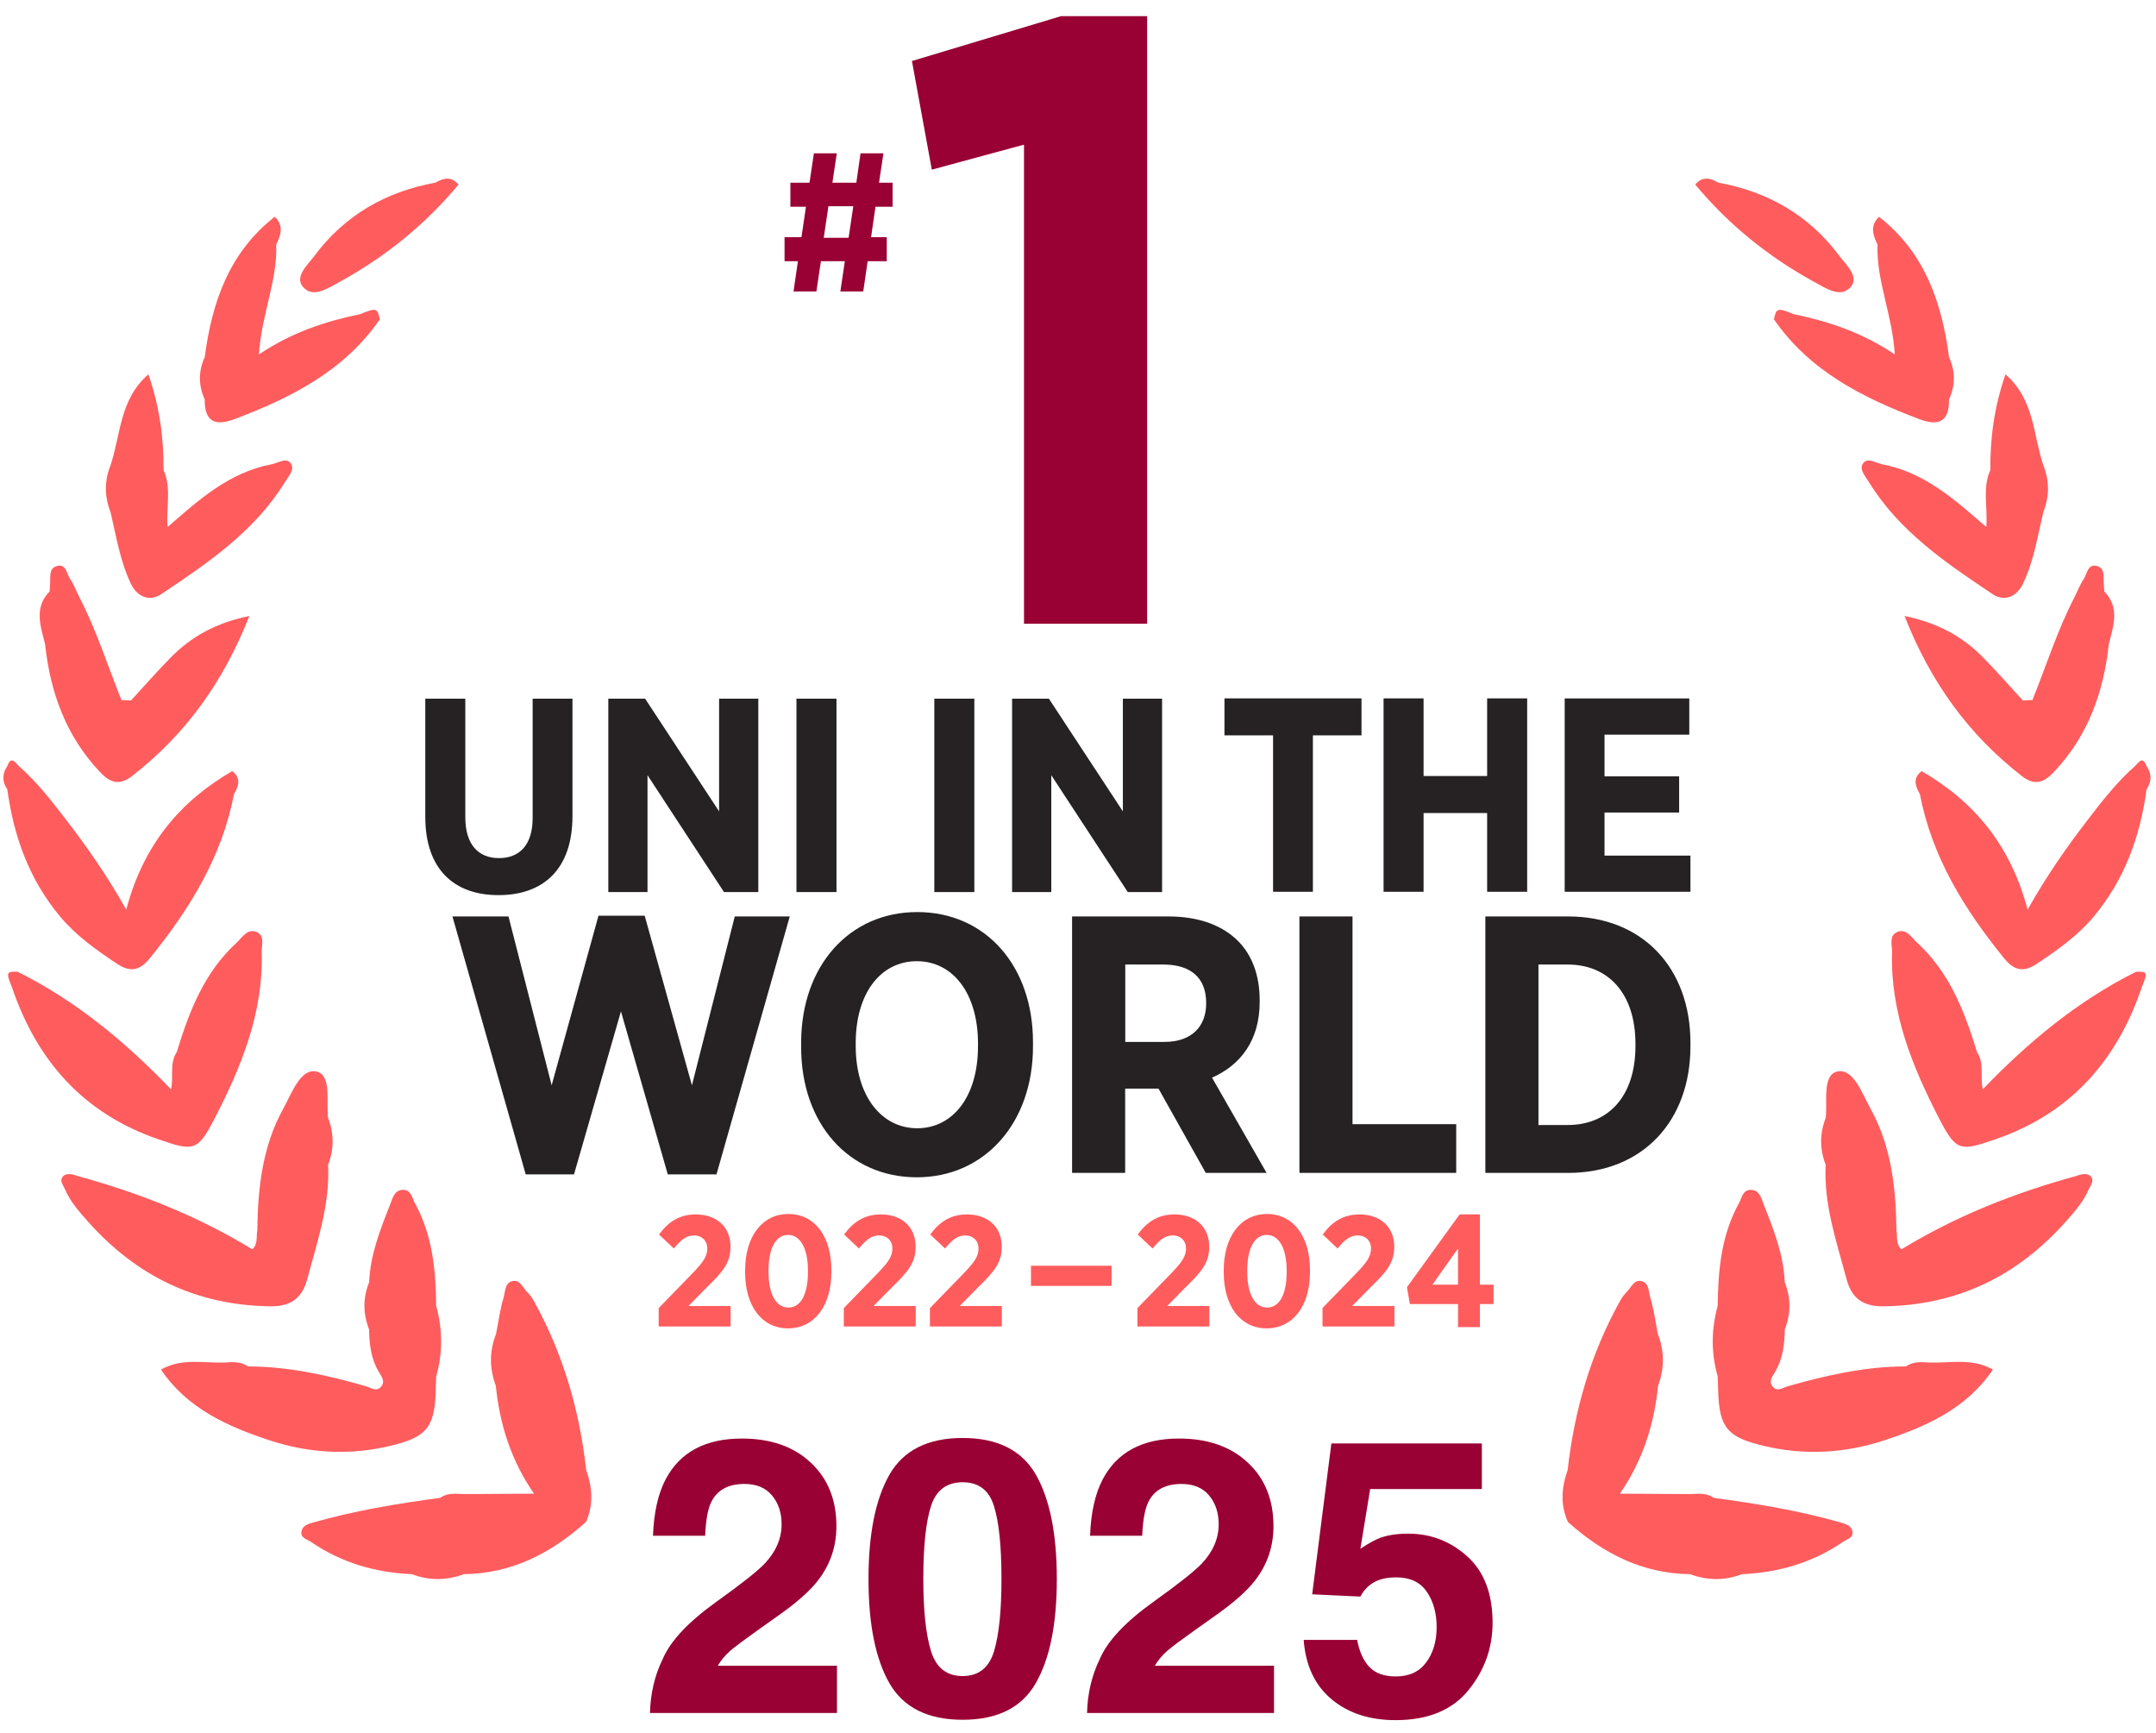
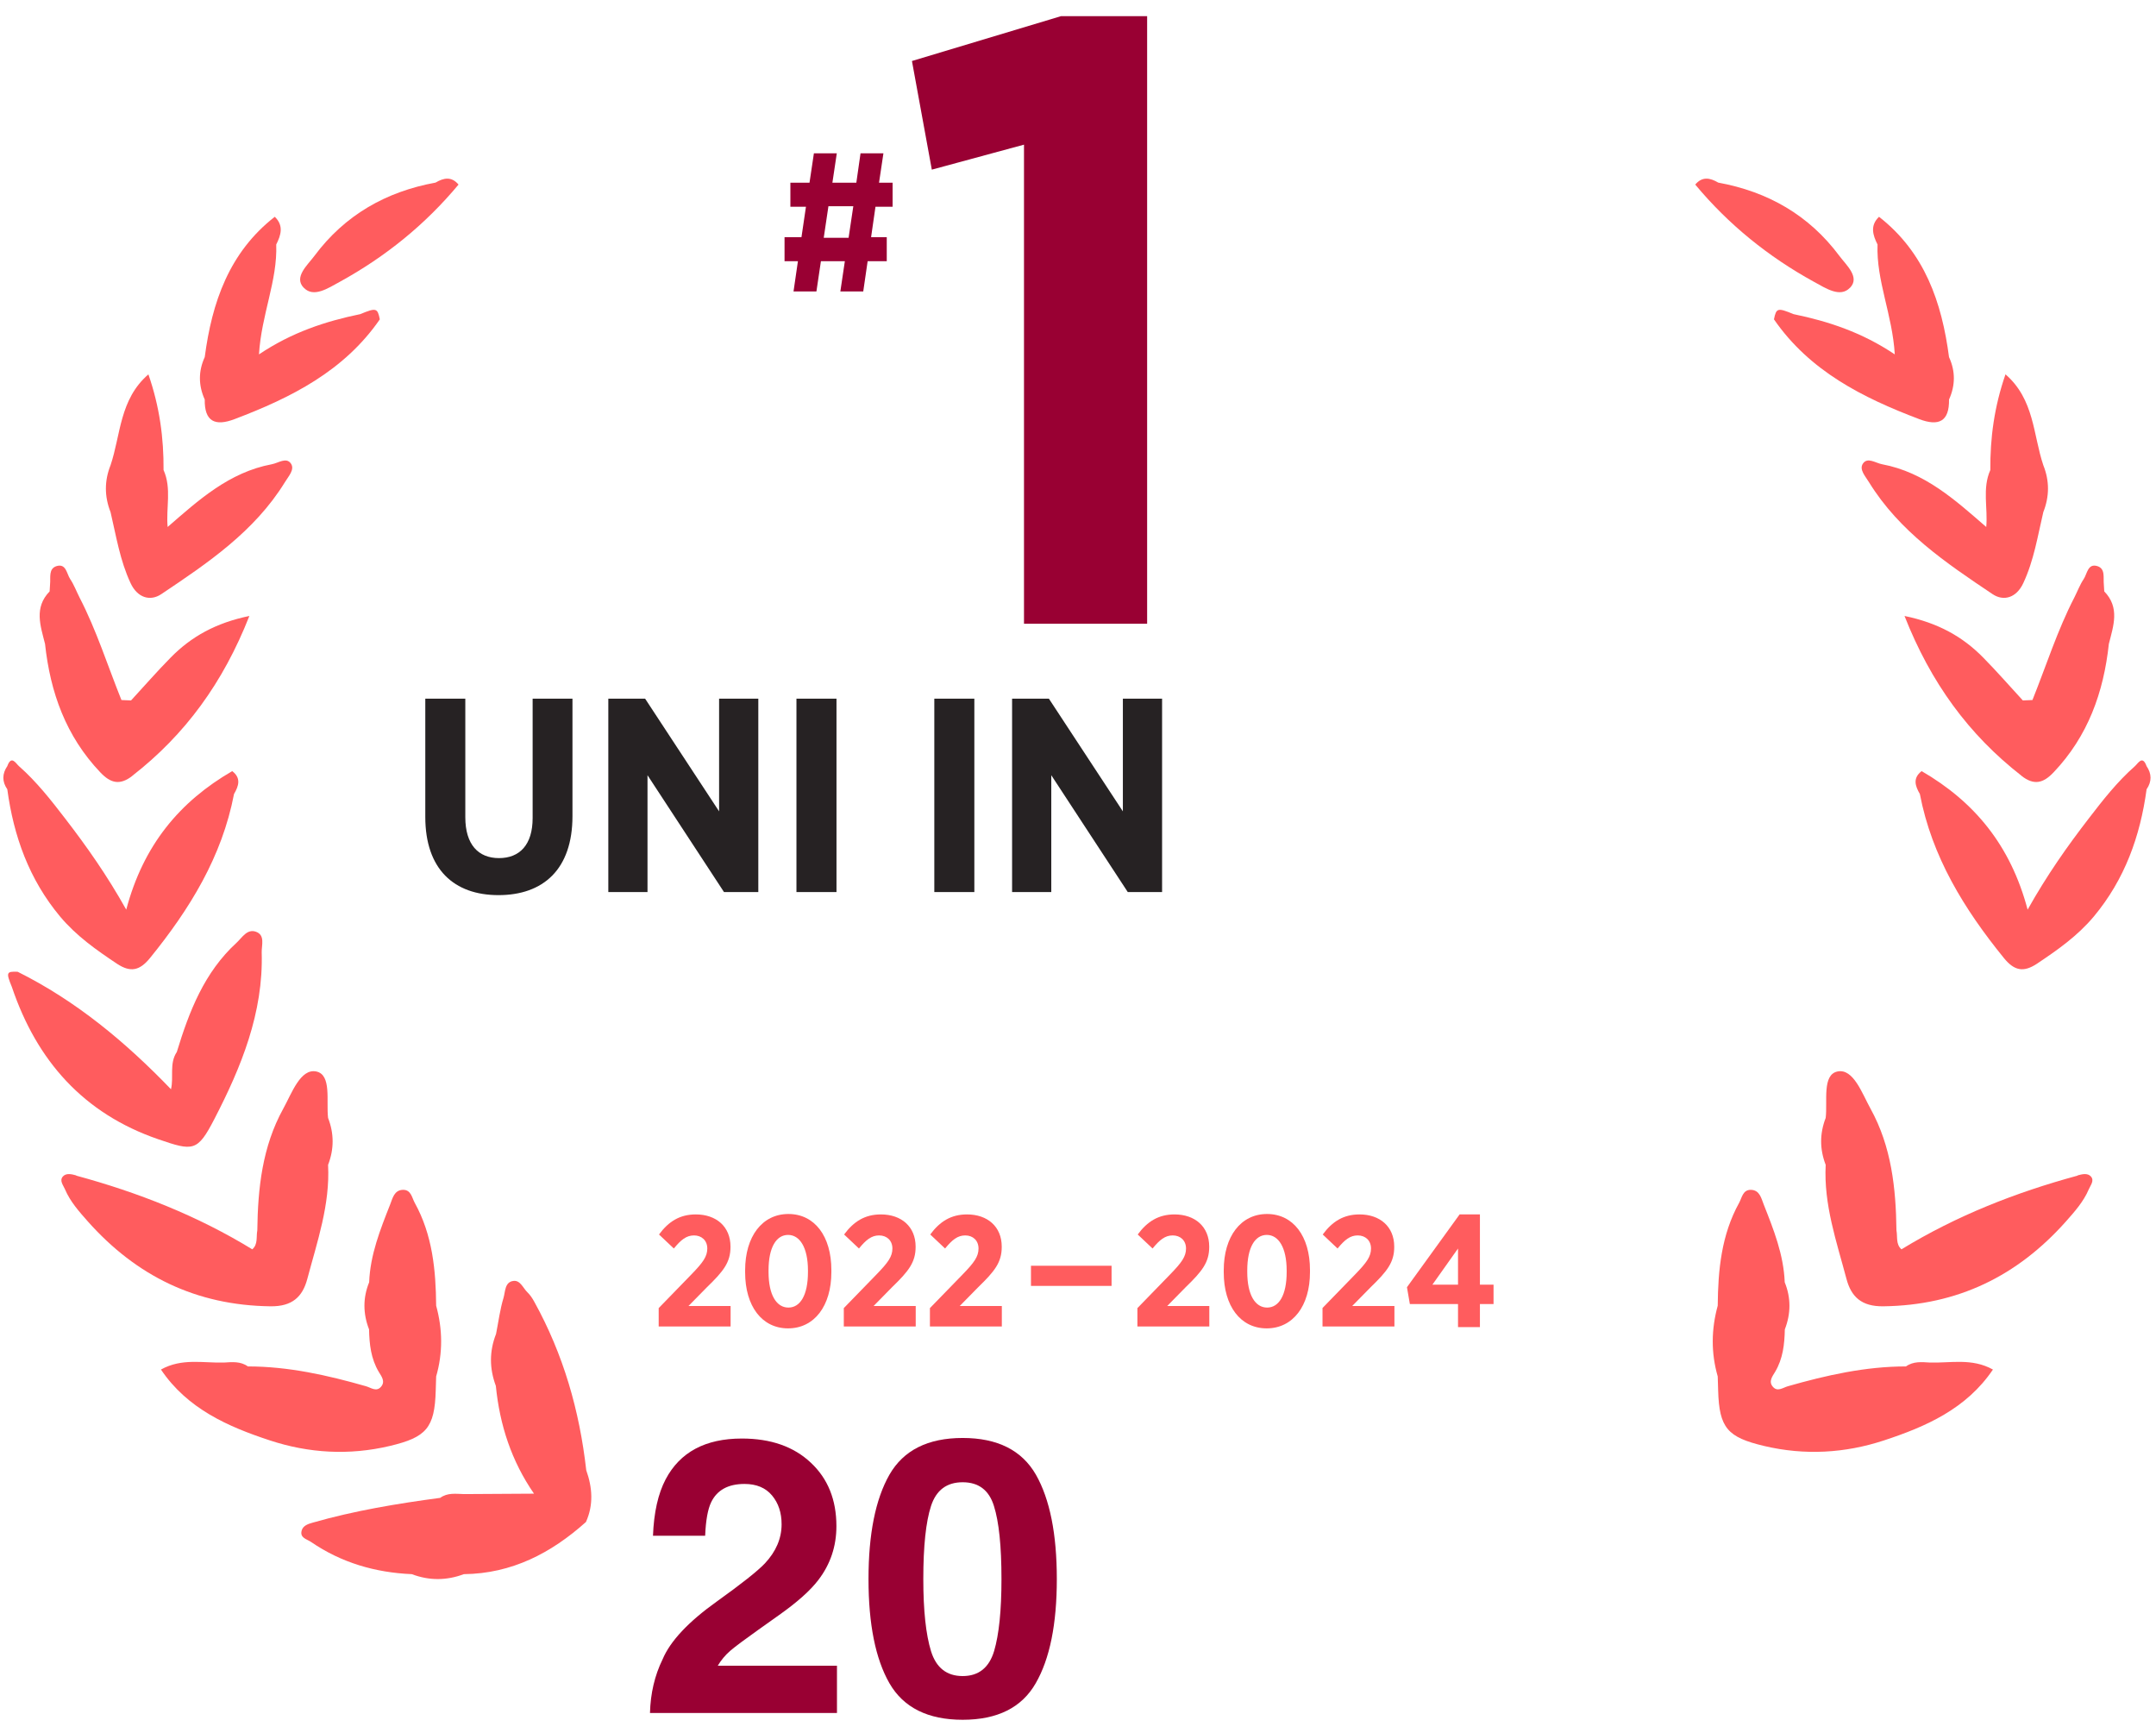
<svg xmlns="http://www.w3.org/2000/svg" width="107" height="86" viewBox="0 0 107 86" fill="none">
-   <path d="M77.805 47.857C79.802 47.857 81.166 49.273 81.166 51.799V51.893C81.166 54.419 79.802 55.819 77.805 55.819H76.352V47.857H77.805ZM73.717 58.195H77.825C81.514 58.195 83.895 55.633 83.895 51.908V51.742C83.895 48.018 81.514 45.471 77.825 45.471H73.717V58.195ZM64.489 58.195H72.27V55.778H67.124V45.471H64.489V58.195ZM55.846 51.69V47.857H57.735C59.078 47.857 59.861 48.495 59.861 49.766V49.787C59.861 50.933 59.135 51.696 57.792 51.696H55.846V51.69ZM53.206 58.195H55.841V54.014H57.496L59.841 58.195H62.86L60.152 53.47C61.553 52.852 62.517 51.633 62.517 49.709V49.636C62.517 48.381 62.133 47.385 61.444 46.69C60.645 45.891 59.462 45.471 57.989 45.471H53.206V58.195ZM45.523 55.98C43.76 55.98 42.468 54.398 42.468 51.893V51.763C42.468 49.252 43.724 47.691 45.503 47.691C47.282 47.691 48.537 49.273 48.537 51.779V51.908C48.537 54.419 47.282 55.98 45.518 55.98H45.523ZM45.503 58.413C48.864 58.413 51.266 55.721 51.266 51.924V51.706C51.266 47.909 48.901 45.253 45.523 45.253C42.147 45.253 39.76 47.924 39.76 51.742V51.96C39.76 55.757 42.126 58.413 45.503 58.413ZM26.086 58.268H28.488L30.817 50.181L33.141 58.268H35.559L39.195 45.471H36.466L34.34 53.848L31.995 45.434H29.702L27.378 53.848L25.236 45.471H22.455L26.091 58.268H26.086ZM77.654 44.246H83.895V42.452H79.631V40.314H83.334V38.52H79.631V36.45H83.838V34.655H77.654V44.252V44.246ZM68.665 44.246H70.651V40.34H73.805V44.246H75.792V34.65H73.805V38.504H70.651V34.65H68.665V44.246ZM63.181 44.246H65.158V36.486H67.57V34.65H60.769V36.486H63.181V44.246Z" fill="#262223" />
  <path d="M50.229 44.262H52.174V38.463L55.971 44.262H57.673V34.665H55.727V40.257L52.055 34.665H50.229V44.262ZM46.369 44.262H48.356V34.665H46.369V44.262ZM39.527 44.262H41.514V34.665H39.527V44.262ZM30.19 44.262H32.135V38.463L35.932 44.262H37.634V34.665H35.688V40.257L32.016 34.665H30.19V44.262ZM24.738 44.413C26.958 44.413 28.411 43.136 28.411 40.491V34.665H26.434V40.589C26.434 41.917 25.791 42.576 24.764 42.576C23.737 42.576 23.093 41.902 23.093 40.548V34.665H21.107V40.532C21.107 43.126 22.533 44.413 24.738 44.413Z" fill="#262223" />
  <path d="M15.504 75.552C17.584 74.956 19.711 74.603 21.848 74.318C22.206 74.053 22.621 74.12 23.026 74.131C24.183 74.126 25.345 74.12 26.502 74.11C25.386 72.497 24.8 70.702 24.608 68.762C24.287 67.901 24.281 67.045 24.619 66.184C24.738 65.582 24.816 64.965 24.992 64.384C25.08 64.083 25.049 63.6 25.49 63.554C25.827 63.517 25.962 63.917 26.18 64.124C26.315 64.254 26.424 64.42 26.517 64.591C27.959 67.195 28.763 69.996 29.095 72.948C29.401 73.809 29.463 74.665 29.08 75.516C27.352 77.062 25.397 78.078 23.021 78.104C22.16 78.426 21.299 78.431 20.438 78.104C18.627 78.026 16.946 77.539 15.437 76.507C15.224 76.361 14.877 76.309 14.97 75.946C15.032 75.703 15.281 75.614 15.504 75.552Z" fill="#FF5C5E" />
  <path d="M11.116 67.605C11.525 67.579 11.94 67.537 12.303 67.797C14.311 67.797 16.251 68.233 18.17 68.782C18.419 68.855 18.684 69.073 18.912 68.803C19.135 68.544 18.933 68.29 18.798 68.067C18.409 67.413 18.331 66.697 18.316 65.96C18.015 65.182 18.004 64.399 18.321 63.621C18.373 62.257 18.871 61.007 19.363 59.761C19.483 59.461 19.561 59.041 20.007 59.035C20.401 59.035 20.442 59.419 20.582 59.678C21.464 61.271 21.63 63.014 21.646 64.783C21.968 65.955 21.983 67.122 21.646 68.295C21.641 68.528 21.63 68.762 21.625 68.99C21.573 70.852 21.158 71.314 19.343 71.744C17.325 72.222 15.322 72.102 13.398 71.469C11.313 70.785 9.3 69.898 7.988 67.952C9.03 67.371 10.094 67.636 11.121 67.605H11.116Z" fill="#FF5C5E" />
  <path d="M3.781 58.33C6.857 59.165 9.798 60.322 12.521 61.987C12.812 61.733 12.708 61.365 12.77 61.048C12.796 58.952 13.019 56.888 14.057 55.01C14.477 54.253 14.908 53.002 15.696 53.163C16.469 53.324 16.184 54.642 16.282 55.467C16.583 56.245 16.583 57.017 16.282 57.796C16.386 59.767 15.743 61.603 15.25 63.46C15.017 64.332 14.513 64.83 13.419 64.814C9.741 64.767 6.774 63.315 4.362 60.607C3.926 60.114 3.485 59.622 3.226 59.01C3.143 58.812 2.935 58.579 3.122 58.371C3.288 58.19 3.558 58.257 3.786 58.32L3.781 58.33Z" fill="#FF5C5E" />
  <path d="M0.876 48.215C3.791 49.667 6.245 51.716 8.486 54.045C8.631 53.438 8.392 52.769 8.776 52.193C9.388 50.181 10.14 48.24 11.743 46.773C12.018 46.518 12.262 46.077 12.698 46.228C13.17 46.394 12.978 46.897 12.988 47.255C13.076 50.253 11.972 52.946 10.638 55.524C9.798 57.147 9.591 57.121 7.853 56.525C4.144 55.249 1.825 52.629 0.59 48.972C0.295 48.251 0.315 48.194 0.87 48.215H0.876Z" fill="#FF5C5E" />
  <path d="M6.483 28.938C5.954 27.812 5.767 26.599 5.487 25.411C5.181 24.633 5.176 23.86 5.487 23.081C5.996 21.572 5.928 19.819 7.365 18.574C7.925 20.192 8.128 21.738 8.117 23.32C8.527 24.238 8.231 25.208 8.32 26.147C9.86 24.809 11.37 23.434 13.486 23.035C13.818 22.973 14.212 22.666 14.441 23.004C14.638 23.299 14.316 23.631 14.135 23.932C12.63 26.37 10.317 27.932 8.008 29.477C7.453 29.851 6.82 29.659 6.483 28.938Z" fill="#FF5C5E" />
  <path d="M10.161 19.824C9.845 19.124 9.84 18.418 10.161 17.718C10.519 15 11.37 12.525 13.637 10.756C14.088 11.192 13.948 11.659 13.709 12.131C13.777 13.931 12.973 15.601 12.853 17.583C14.487 16.488 16.147 15.944 17.88 15.586C18.669 15.259 18.736 15.28 18.85 15.845C17.076 18.413 14.451 19.73 11.645 20.794C10.68 21.162 10.14 20.924 10.161 19.814V19.824Z" fill="#FF5C5E" />
  <path d="M15.074 14.278C14.565 13.749 15.266 13.153 15.608 12.691C17.112 10.673 19.151 9.511 21.615 9.06C22.02 8.821 22.409 8.743 22.756 9.158C21.101 11.145 19.13 12.738 16.863 13.983C16.267 14.309 15.561 14.782 15.079 14.278H15.074Z" fill="#FF5C5E" />
  <path d="M6.572 38.493C5.949 38.981 5.487 38.862 4.974 38.317C3.272 36.527 2.494 34.354 2.235 31.947C2.007 31.049 1.68 30.147 2.463 29.343C2.468 29.224 2.473 29.11 2.484 28.995C2.52 28.663 2.396 28.212 2.811 28.087C3.283 27.948 3.309 28.466 3.48 28.726C3.672 29.011 3.791 29.338 3.947 29.644C4.792 31.278 5.342 33.031 6.027 34.733C6.188 34.738 6.348 34.748 6.504 34.753C7.158 34.043 7.791 33.316 8.465 32.632C9.492 31.584 10.716 30.904 12.376 30.562C11.074 33.871 9.191 36.45 6.566 38.493H6.572Z" fill="#FF5C5E" />
  <path d="M0.367 38C0.57 37.456 0.788 37.881 0.943 38.016C1.815 38.784 2.53 39.697 3.236 40.615C4.299 41.995 5.306 43.421 6.265 45.133C7.116 41.927 8.916 39.774 11.525 38.26C11.977 38.607 11.847 38.996 11.614 39.396C11.017 42.513 9.414 45.107 7.448 47.529C6.935 48.162 6.478 48.261 5.809 47.82C4.782 47.135 3.791 46.44 2.982 45.475C1.446 43.634 0.679 41.497 0.362 39.162C0.098 38.778 0.103 38.389 0.367 38.005V38Z" fill="#FF5C5E" />
-   <path d="M91.391 75.552C89.31 74.956 87.183 74.603 85.046 74.318C84.688 74.053 84.273 74.12 83.869 74.131C82.712 74.126 81.55 74.12 80.393 74.11C81.508 72.497 82.095 70.702 82.287 68.762C82.608 67.901 82.613 67.045 82.276 66.184C82.157 65.582 82.079 64.965 81.903 64.384C81.814 64.083 81.846 63.6 81.405 63.554C81.067 63.517 80.933 63.917 80.715 64.124C80.58 64.254 80.471 64.42 80.378 64.591C78.936 67.195 78.132 69.996 77.799 72.948C77.493 73.809 77.431 74.665 77.815 75.516C79.542 77.062 81.498 78.078 83.874 78.104C84.735 78.426 85.596 78.431 86.457 78.104C88.268 78.026 89.948 77.539 91.458 76.507C91.671 76.361 92.018 76.309 91.925 75.946C91.862 75.703 91.614 75.614 91.391 75.552Z" fill="#FF5C5E" />
  <path d="M95.779 67.605C95.369 67.579 94.954 67.537 94.591 67.797C92.584 67.797 90.644 68.233 88.724 68.782C88.475 68.855 88.211 69.073 87.983 68.803C87.76 68.544 87.962 68.29 88.097 68.067C88.486 67.413 88.564 66.697 88.579 65.96C88.88 65.182 88.89 64.399 88.574 63.621C88.522 62.257 88.024 61.007 87.531 59.761C87.412 59.461 87.334 59.041 86.888 59.035C86.494 59.035 86.452 59.419 86.312 59.678C85.43 61.271 85.264 63.014 85.249 64.783C84.927 65.955 84.912 67.122 85.249 68.295C85.254 68.528 85.264 68.762 85.27 68.99C85.321 70.852 85.736 71.314 87.552 71.744C89.57 72.222 91.572 72.102 93.497 71.469C95.582 70.785 97.595 69.898 98.907 67.952C97.865 67.371 96.801 67.636 95.774 67.605H95.779Z" fill="#FF5C5E" />
  <path d="M103.109 58.33C100.033 59.165 97.092 60.322 94.368 61.987C94.078 61.733 94.181 61.365 94.119 61.048C94.093 58.952 93.87 56.888 92.833 55.01C92.413 54.253 91.982 53.002 91.194 53.163C90.421 53.324 90.706 54.642 90.607 55.467C90.306 56.245 90.306 57.017 90.607 57.796C90.504 59.767 91.147 61.603 91.64 63.46C91.873 64.332 92.376 64.83 93.471 64.814C97.149 64.767 100.116 63.315 102.528 60.607C102.964 60.114 103.405 59.622 103.664 59.01C103.747 58.812 103.955 58.579 103.768 58.371C103.602 58.19 103.332 58.257 103.104 58.32L103.109 58.33Z" fill="#FF5C5E" />
-   <path d="M106.014 48.215C103.099 49.667 100.645 51.716 98.404 54.045C98.259 53.438 98.497 52.769 98.114 52.193C97.501 50.181 96.749 48.241 95.146 46.773C94.871 46.518 94.627 46.078 94.192 46.228C93.72 46.394 93.912 46.897 93.901 47.255C93.813 50.253 94.918 52.946 96.251 55.524C97.091 57.147 97.299 57.121 99.037 56.525C102.746 55.249 105.065 52.629 106.299 48.972C106.595 48.251 106.574 48.194 106.019 48.215H106.014Z" fill="#FF5C5E" />
  <path d="M100.411 28.938C100.941 27.812 101.127 26.598 101.407 25.41C101.714 24.632 101.719 23.859 101.407 23.081C100.899 21.572 100.967 19.819 99.53 18.573C98.969 20.192 98.767 21.738 98.778 23.32C98.368 24.238 98.663 25.208 98.575 26.147C97.034 24.809 95.525 23.434 93.409 23.035C93.076 22.972 92.682 22.666 92.454 23.003C92.257 23.299 92.579 23.631 92.76 23.932C94.264 26.37 96.578 27.931 98.886 29.477C99.441 29.851 100.074 29.659 100.411 28.938Z" fill="#FF5C5E" />
  <path d="M96.728 19.824C97.045 19.123 97.05 18.418 96.728 17.718C96.371 14.999 95.52 12.525 93.253 10.756C92.802 11.192 92.942 11.659 93.18 12.131C93.113 13.931 93.917 15.601 94.036 17.583C92.402 16.488 90.742 15.944 89.01 15.586C88.221 15.259 88.154 15.28 88.04 15.845C89.814 18.413 92.439 19.73 95.245 20.794C96.21 21.162 96.749 20.924 96.728 19.813V19.824Z" fill="#FF5C5E" />
  <path d="M91.816 14.278C92.324 13.749 91.624 13.153 91.282 12.691C89.777 10.673 87.739 9.511 85.275 9.06C84.87 8.821 84.481 8.743 84.133 9.158C85.788 11.145 87.759 12.738 90.026 13.983C90.623 14.309 91.328 14.782 91.811 14.278H91.816Z" fill="#FF5C5E" />
  <path d="M100.323 38.493C100.946 38.981 101.407 38.862 101.921 38.317C103.622 36.527 104.401 34.354 104.66 31.947C104.888 31.049 105.215 30.147 104.432 29.343C104.426 29.224 104.421 29.109 104.411 28.995C104.375 28.663 104.499 28.212 104.084 28.087C103.612 27.947 103.586 28.466 103.415 28.726C103.223 29.011 103.104 29.338 102.948 29.644C102.103 31.278 101.553 33.031 100.868 34.733C100.707 34.738 100.546 34.748 100.391 34.753C99.737 34.043 99.104 33.316 98.43 32.632C97.403 31.584 96.178 30.904 94.519 30.562C95.821 33.871 97.704 36.45 100.328 38.493H100.323Z" fill="#FF5C5E" />
  <path d="M106.527 38C106.325 37.456 106.107 37.881 105.952 38.016C105.08 38.783 104.364 39.696 103.659 40.615C102.595 41.994 101.589 43.421 100.629 45.133C99.778 41.927 97.978 39.774 95.369 38.26C94.918 38.607 95.048 38.996 95.281 39.396C95.878 42.513 97.481 45.107 99.447 47.529C99.96 48.162 100.417 48.261 101.086 47.82C102.113 47.135 103.104 46.44 103.913 45.475C105.448 43.634 106.216 41.496 106.533 39.162C106.797 38.778 106.792 38.389 106.527 38.005V38Z" fill="#FF5C5E" />
  <path d="M50.815 30.946H56.931V0.802H52.656L45.259 3.027L46.245 8.417L50.82 7.177V30.951L50.815 30.946ZM41.114 10.232H42.349L42.115 11.799H40.881L41.114 10.232ZM44.004 11.768H43.231L43.449 10.258H44.299V9.065H43.625L43.843 7.608H42.707L42.499 9.065H41.311L41.529 7.608H40.393L40.175 9.065H39.226V10.258H39.999L39.776 11.768H38.936V12.961H39.6L39.382 14.46H40.518L40.741 12.961H41.929L41.706 14.46H42.842L43.06 12.961H44.009V11.768H44.004Z" fill="#990033" />
  <path d="M32.695 64.898L34.308 63.238C34.889 62.641 35.102 62.345 35.102 61.946C35.102 61.547 34.822 61.297 34.443 61.297C34.065 61.297 33.795 61.515 33.442 61.946L32.706 61.251C33.183 60.602 33.743 60.255 34.532 60.255C35.543 60.255 36.254 60.857 36.254 61.853V61.868C36.254 62.636 35.901 63.077 35.087 63.865L34.168 64.799H36.259V65.816H32.69V64.898H32.695Z" fill="#FF5C5E" />
  <path d="M36.98 63.129V63.025C36.98 61.349 37.826 60.234 39.128 60.234C40.43 60.234 41.26 61.339 41.26 63.014V63.118C41.26 64.794 40.414 65.909 39.112 65.909C37.81 65.909 36.98 64.804 36.98 63.129ZM40.098 63.113V63.04C40.098 61.889 39.688 61.272 39.112 61.272C38.536 61.272 38.142 61.873 38.142 63.035V63.108C38.142 64.259 38.541 64.877 39.128 64.877C39.714 64.877 40.098 64.265 40.098 63.113Z" fill="#FF5C5E" />
  <path d="M41.882 64.898L43.495 63.238C44.076 62.641 44.289 62.345 44.289 61.946C44.289 61.547 44.009 61.297 43.63 61.297C43.252 61.297 42.982 61.515 42.629 61.946L41.892 61.251C42.37 60.602 42.93 60.255 43.718 60.255C44.73 60.255 45.441 60.857 45.441 61.853V61.868C45.441 62.636 45.088 63.077 44.273 63.865L43.355 64.799H45.446V65.816H41.877V64.898H41.882Z" fill="#FF5C5E" />
  <path d="M46.156 64.898L47.77 63.238C48.351 62.641 48.563 62.345 48.563 61.946C48.563 61.547 48.283 61.297 47.905 61.297C47.526 61.297 47.256 61.515 46.903 61.946L46.167 61.251C46.644 60.602 47.204 60.255 47.993 60.255C49.004 60.255 49.715 60.857 49.715 61.853V61.868C49.715 62.636 49.362 63.077 48.548 63.865L47.63 64.799H49.72V65.816H46.151V64.898H46.156Z" fill="#FF5C5E" />
  <path d="M55.166 63.802V62.802H51.166V63.802H55.166Z" fill="#FF5C5E" />
  <path d="M56.454 64.898L58.067 63.238C58.648 62.641 58.861 62.345 58.861 61.946C58.861 61.547 58.58 61.297 58.202 61.297C57.823 61.297 57.553 61.515 57.201 61.946L56.464 61.251C56.941 60.602 57.502 60.255 58.29 60.255C59.301 60.255 60.012 60.857 60.012 61.853V61.868C60.012 62.636 59.659 63.077 58.845 63.865L57.927 64.799H60.017V65.816H56.448V64.898H56.454Z" fill="#FF5C5E" />
  <path d="M60.733 63.129V63.025C60.733 61.349 61.579 60.234 62.881 60.234C64.183 60.234 65.013 61.339 65.013 63.014V63.118C65.013 64.794 64.167 65.909 62.865 65.909C61.563 65.909 60.733 64.804 60.733 63.129ZM63.856 63.113V63.04C63.856 61.889 63.446 61.272 62.87 61.272C62.294 61.272 61.9 61.873 61.9 63.035V63.108C61.9 64.259 62.3 64.877 62.886 64.877C63.472 64.877 63.856 64.265 63.856 63.113Z" fill="#FF5C5E" />
  <path d="M65.635 64.898L67.249 63.238C67.829 62.641 68.042 62.345 68.042 61.946C68.042 61.547 67.762 61.297 67.383 61.297C67.005 61.297 66.735 61.515 66.382 61.946L65.646 61.251C66.123 60.602 66.683 60.255 67.472 60.255C68.483 60.255 69.194 60.857 69.194 61.853V61.868C69.194 62.636 68.841 63.077 68.027 63.865L67.108 64.799H69.204V65.816H65.635V64.898Z" fill="#FF5C5E" />
  <path d="M72.36 64.702H69.97L69.826 63.867L72.439 60.255H73.447V63.741H74.123V64.702H73.447V65.845H72.36V64.702ZM72.36 63.741V61.947L71.088 63.741H72.36Z" fill="#FF5C5E" />
  <path d="M38.314 74.198C37.996 73.818 37.541 73.628 36.949 73.628C36.139 73.628 35.588 73.93 35.295 74.534C35.127 74.883 35.027 75.438 34.996 76.198H32.407C32.451 75.045 32.66 74.114 33.033 73.403C33.744 72.052 35.005 71.375 36.819 71.375C38.252 71.375 39.392 71.774 40.239 72.572C41.086 73.363 41.51 74.413 41.51 75.721C41.51 76.724 41.211 77.615 40.613 78.394C40.22 78.911 39.575 79.488 38.678 80.123L37.613 80.88C36.946 81.354 36.488 81.696 36.239 81.908C35.996 82.12 35.79 82.366 35.622 82.647H41.538V84.992H32.258C32.283 84.02 32.491 83.132 32.884 82.329C33.264 81.425 34.161 80.469 35.575 79.46C36.803 78.581 37.597 77.952 37.959 77.572C38.513 76.98 38.79 76.332 38.79 75.628C38.79 75.055 38.632 74.578 38.314 74.198Z" fill="#990033" />
  <path d="M47.776 85.329C46.05 85.329 44.839 84.724 44.141 83.516C43.449 82.307 43.103 80.584 43.103 78.347C43.103 76.111 43.449 74.385 44.141 73.17C44.839 71.955 46.05 71.347 47.776 71.347C49.502 71.347 50.714 71.955 51.412 73.17C52.103 74.385 52.449 76.111 52.449 78.347C52.449 80.584 52.1 82.307 51.402 83.516C50.711 84.724 49.502 85.329 47.776 85.329ZM49.337 81.918C49.58 81.095 49.702 79.905 49.702 78.347C49.702 76.715 49.577 75.506 49.328 74.721C49.085 73.936 48.568 73.544 47.776 73.544C46.985 73.544 46.462 73.936 46.206 74.721C45.951 75.506 45.823 76.715 45.823 78.347C45.823 79.905 45.951 81.098 46.206 81.927C46.462 82.749 46.985 83.16 47.776 83.16C48.568 83.16 49.088 82.746 49.337 81.918Z" fill="#990033" />
-   <path d="M60.005 74.198C59.687 73.818 59.232 73.628 58.641 73.628C57.831 73.628 57.279 73.93 56.986 74.534C56.818 74.883 56.718 75.438 56.687 76.198H54.099C54.142 75.045 54.351 74.114 54.725 73.403C55.435 72.052 56.697 71.375 58.51 71.375C59.943 71.375 61.083 71.774 61.93 72.572C62.778 73.363 63.201 74.413 63.201 75.721C63.201 76.724 62.902 77.615 62.304 78.394C61.912 78.911 61.267 79.488 60.37 80.123L59.304 80.88C58.637 81.354 58.179 81.696 57.93 81.908C57.687 82.12 57.482 82.366 57.313 82.647H63.229V84.992H53.949C53.974 84.02 54.183 83.132 54.575 82.329C54.955 81.425 55.852 80.469 57.267 79.46C58.494 78.581 59.288 77.952 59.65 77.572C60.204 76.98 60.482 76.332 60.482 75.628C60.482 75.055 60.323 74.578 60.005 74.198Z" fill="#990033" />
-   <path d="M69.299 78.263C68.975 78.263 68.695 78.304 68.458 78.385C68.041 78.534 67.726 78.812 67.514 79.217L65.122 79.104L66.075 71.618H73.542V73.88H68L67.514 76.843C67.925 76.575 68.246 76.397 68.477 76.31C68.863 76.167 69.334 76.095 69.888 76.095C71.01 76.095 71.988 76.472 72.823 77.226C73.657 77.98 74.075 79.076 74.075 80.516C74.075 81.768 73.673 82.886 72.869 83.871C72.066 84.855 70.863 85.347 69.262 85.347C67.972 85.347 66.913 85.002 66.084 84.31C65.256 83.618 64.794 82.637 64.701 81.366H67.355C67.461 81.945 67.664 82.394 67.963 82.712C68.262 83.023 68.698 83.179 69.271 83.179C69.932 83.179 70.433 82.949 70.776 82.488C71.125 82.02 71.299 81.435 71.299 80.731C71.299 80.039 71.137 79.456 70.813 78.983C70.489 78.503 69.985 78.263 69.299 78.263Z" fill="#990033" />
</svg>